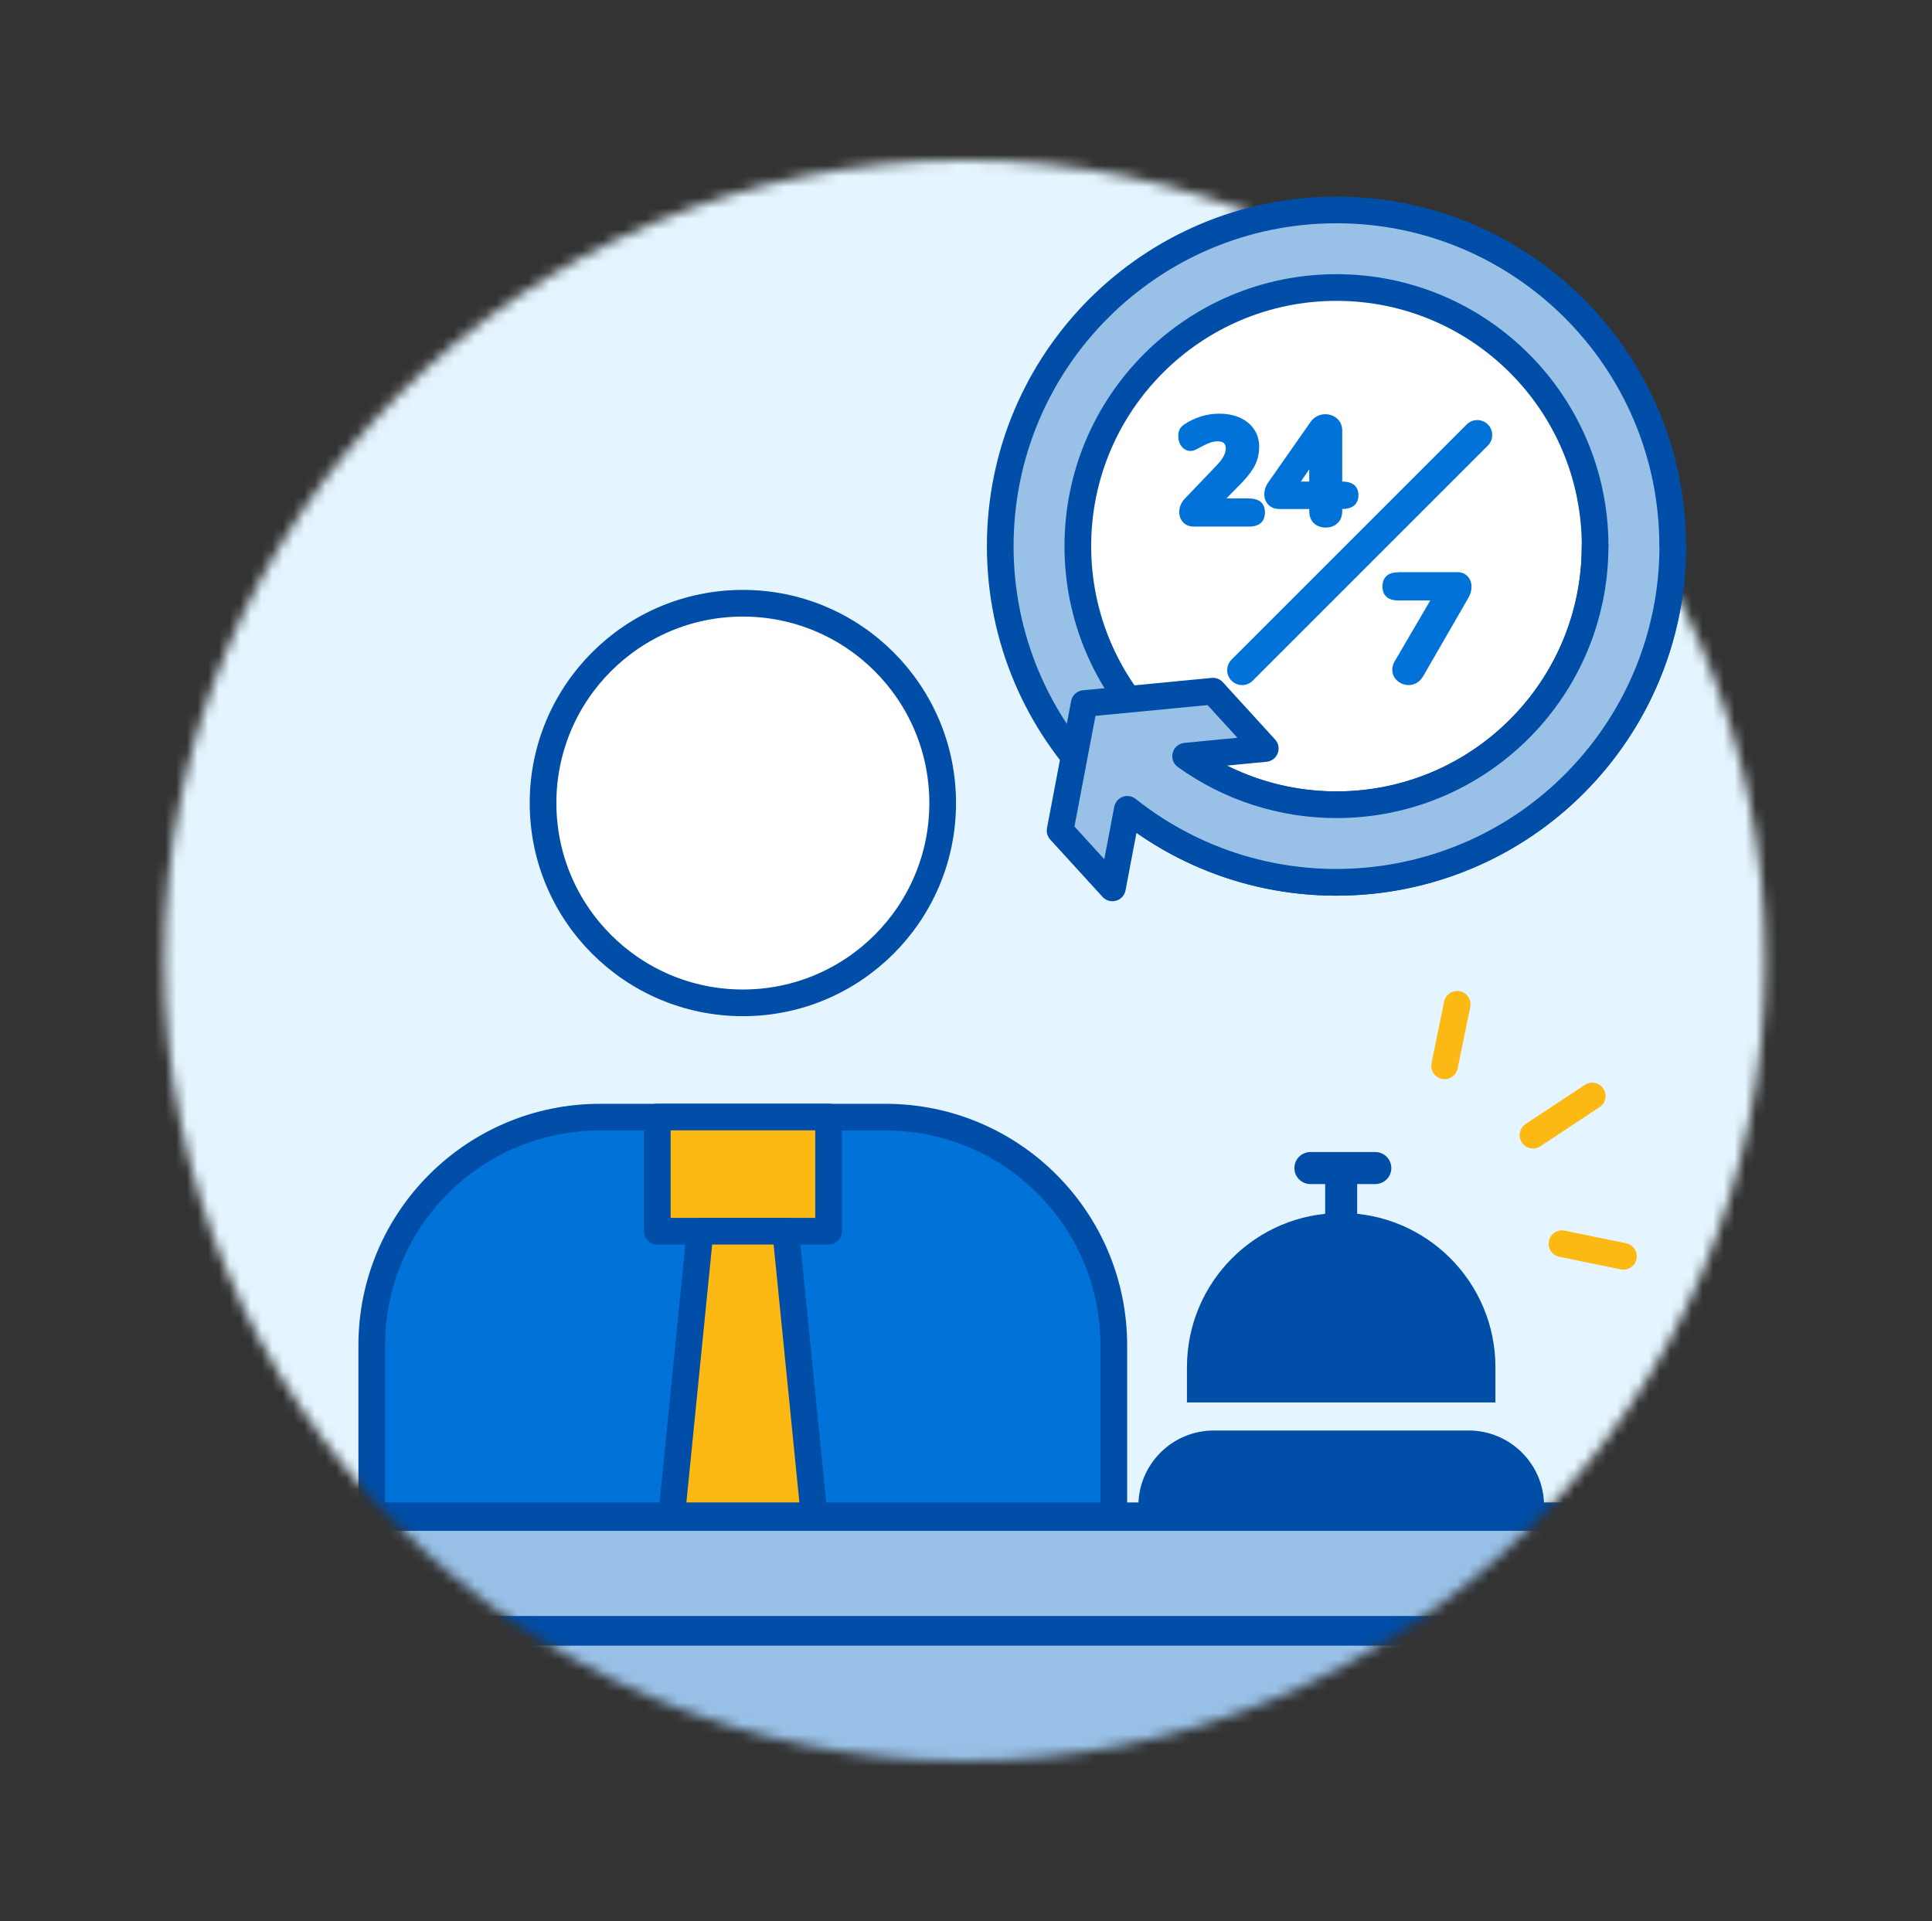
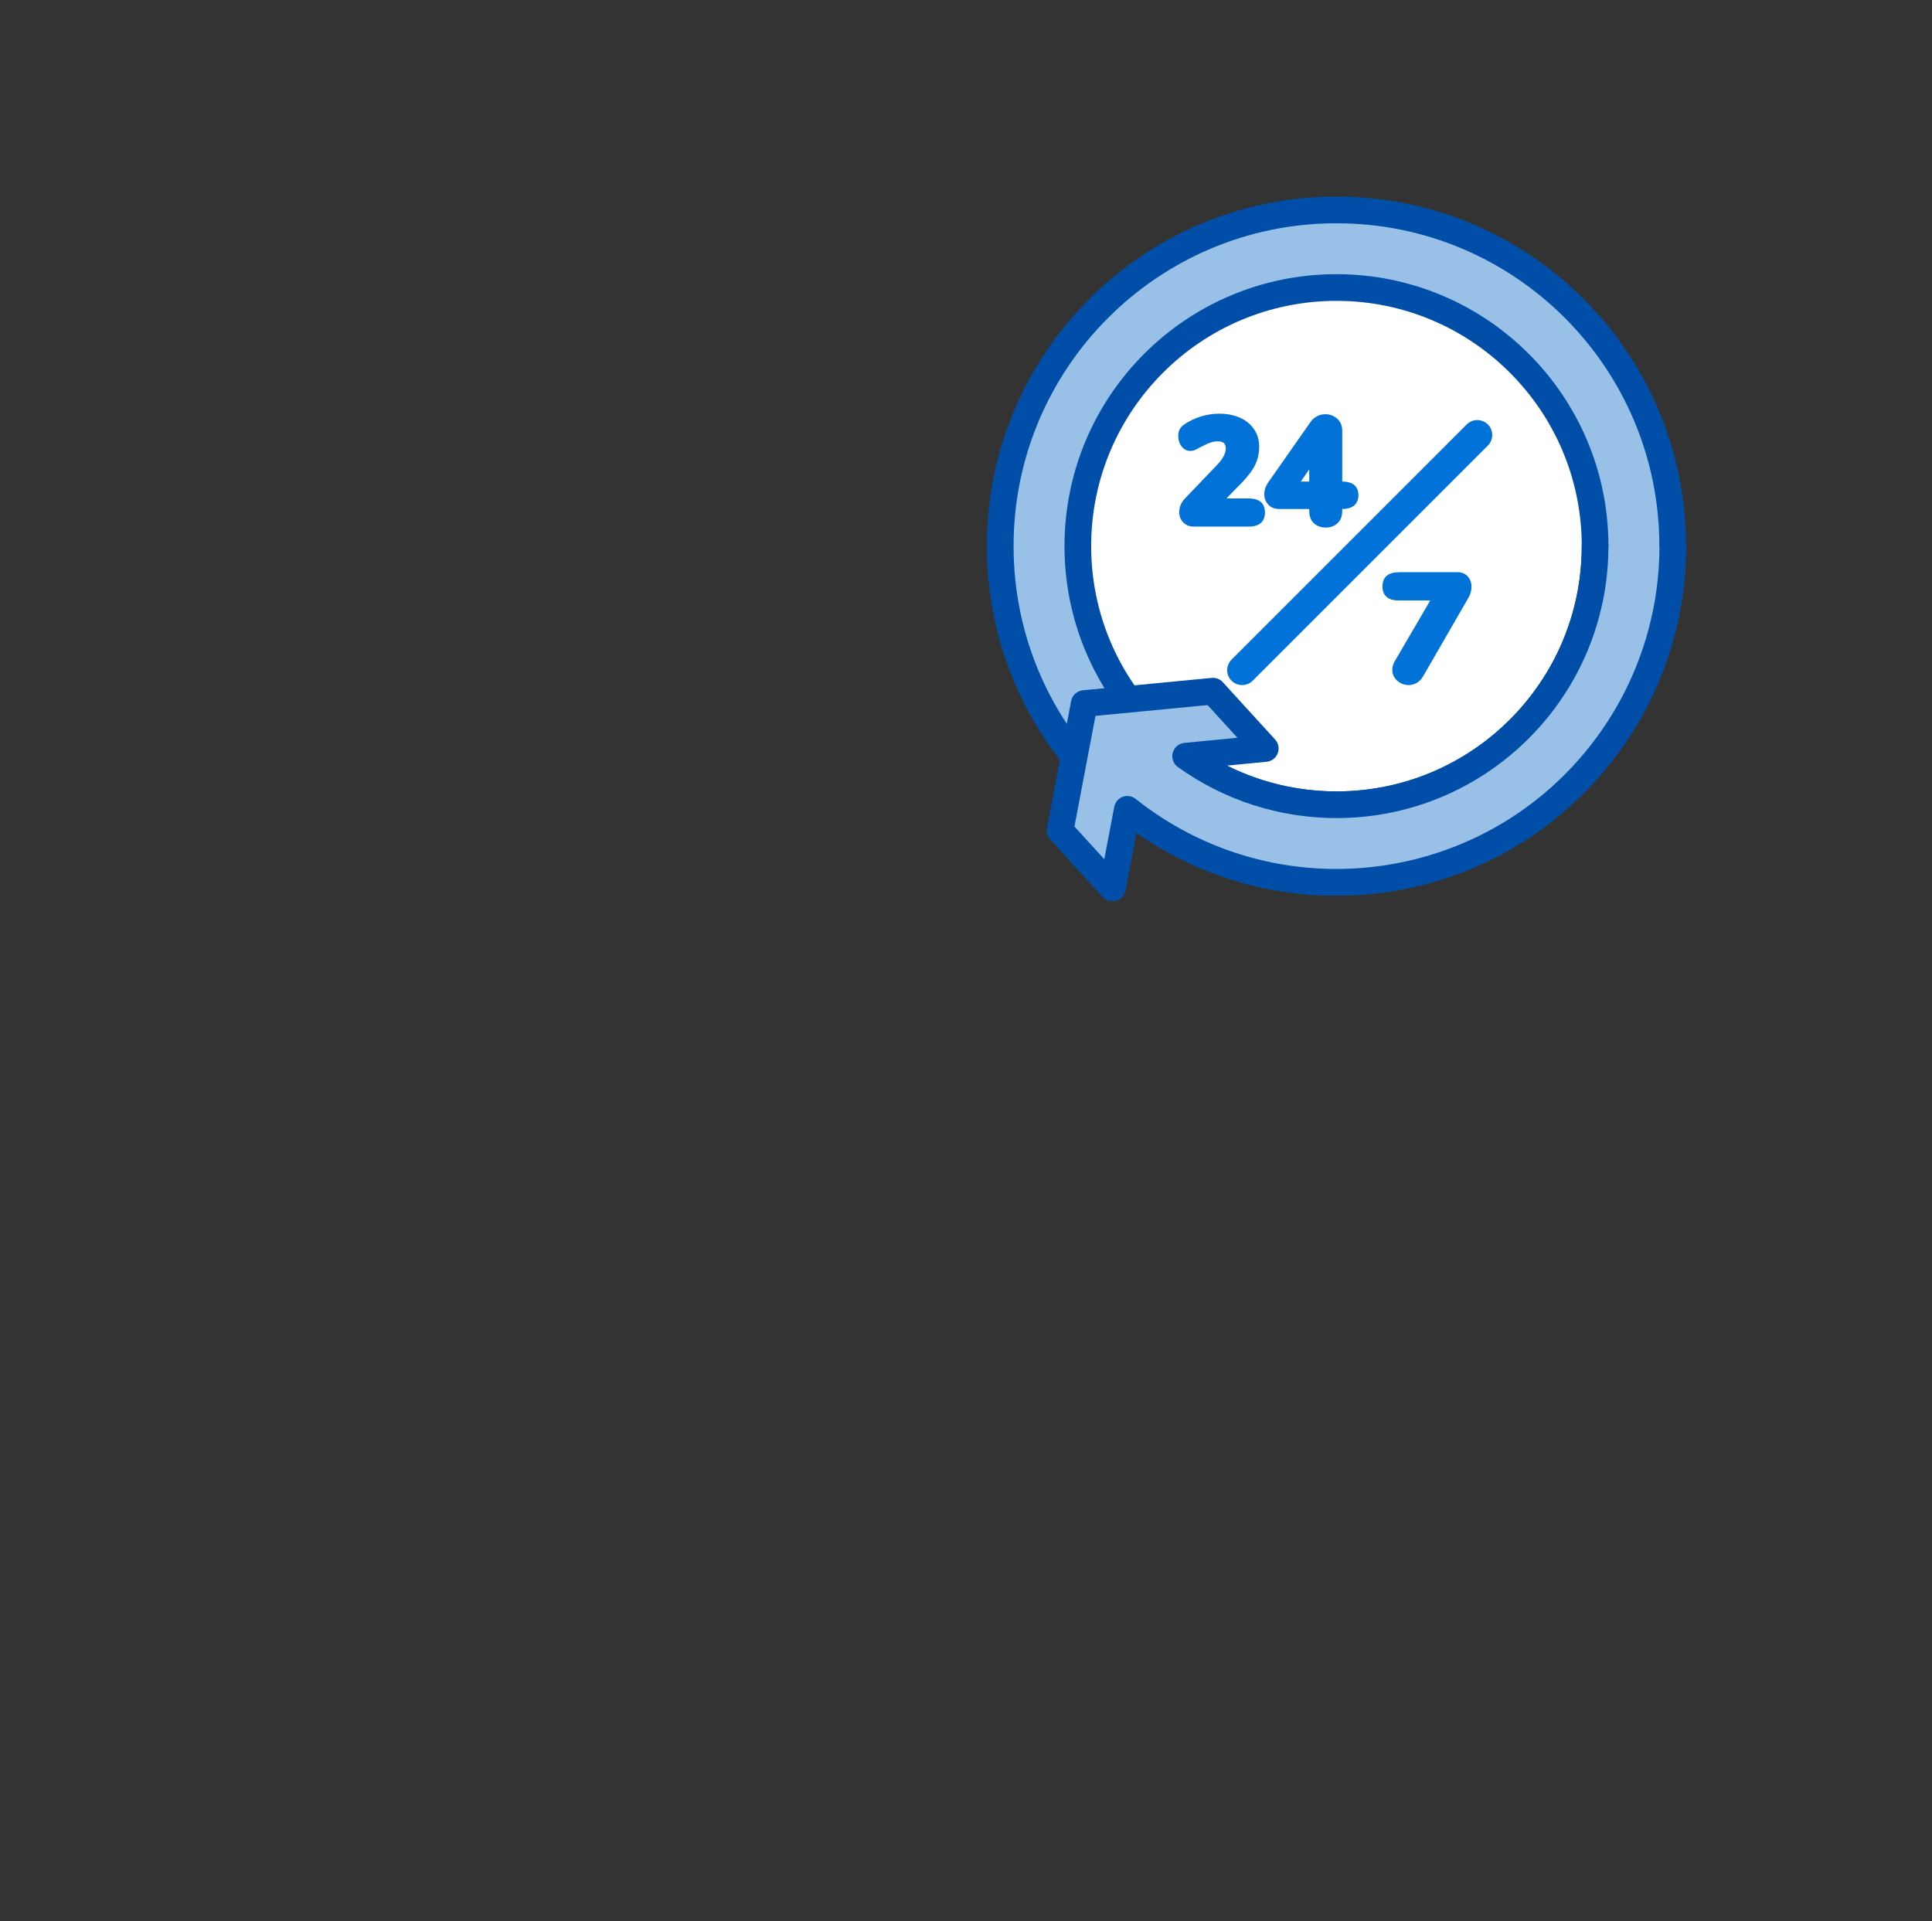
<svg xmlns="http://www.w3.org/2000/svg" width="181" height="180" viewBox="0 0 181 180" fill="none">
  <rect x="0" y="0" width="181" height="180" fill="#333333" stroke="none" />
  <mask id="mask0_2012_5719" style="mask-type:luminance" maskUnits="userSpaceOnUse" x="15" y="15" width="151" height="150">
-     <path d="M90.387 165C131.808 165 165.387 131.421 165.387 90C165.387 48.579 131.808 15 90.387 15C48.965 15 15.387 48.579 15.387 90C15.387 131.421 48.965 165 90.387 165Z" fill="white" />
-   </mask>
+     </mask>
  <g mask="url(#mask0_2012_5719)">
    <path d="M180.937 1H0.938V181H180.937V1Z" fill="#E5F5FF" />
-     <path d="M34.826 163.5V126.06C34.826 114.24 44.406 104.67 56.216 104.67H82.956C94.776 104.67 104.346 114.25 104.346 126.06V163.5H34.816H34.826Z" fill="#0072D8" />
+     <path d="M34.826 163.5V126.06C34.826 114.24 44.406 104.67 56.216 104.67H82.956C94.776 104.67 104.346 114.25 104.346 126.06V163.5H34.826Z" fill="#0072D8" />
    <path d="M69.595 93.96C79.934 93.96 88.315 85.578 88.315 75.24C88.315 64.901 79.934 56.52 69.595 56.52C59.256 56.52 50.875 64.901 50.875 75.24C50.875 85.578 59.256 93.96 69.595 93.96Z" fill="white" stroke="#004EA8" stroke-width="2.5" stroke-linecap="round" stroke-linejoin="round" />
    <path d="M34.828 163.5V126.06C34.828 114.24 44.408 104.67 56.218 104.67H82.958C94.778 104.67 104.348 114.25 104.348 126.06V163.5" stroke="#004EA8" stroke-width="2.5" stroke-linecap="round" stroke-linejoin="round" />
    <path d="M77.628 104.659H61.578V115.359H77.628V104.659Z" fill="#FDB913" stroke="#004EA8" stroke-width="2.5" stroke-linecap="round" stroke-linejoin="round" />
    <path d="M77.618 155.479L69.598 160.829L61.578 155.479L65.588 115.359H73.608L77.618 155.479Z" fill="#FDB913" stroke="#004EA8" stroke-width="2.5" stroke-linecap="round" stroke-linejoin="round" />
    <path d="M150.647 142.1H24.137V152.8H150.647V142.1Z" fill="#99C1E7" stroke="#004EA8" stroke-width="2.66" stroke-linecap="round" stroke-linejoin="round" />
    <path d="M144.847 152.8H30.707V174.19H144.847V152.8Z" fill="#99C1E7" stroke="#004EA8" stroke-width="2.78" stroke-linecap="round" stroke-linejoin="round" />
    <path d="M113.718 134.03H137.588C141.488 134.03 144.659 137.19 144.659 141.1H106.648C106.648 137.2 109.808 134.03 113.718 134.03Z" fill="#004EA8" />
    <path d="M125.649 113.65C133.629 113.65 140.099 120.12 140.099 128.1V131.4H111.199V128.1C111.199 120.12 117.669 113.65 125.649 113.65Z" fill="#004EA8" />
    <path d="M125.648 110.71V118.33Z" fill="#004EA8" />
    <path d="M125.648 110.71V118.33" stroke="#004EA8" stroke-width="3" stroke-linecap="round" />
    <path d="M128.846 109.44H122.766Z" fill="#004EA8" />
    <path d="M128.846 109.44H122.766" stroke="#004EA8" stroke-width="3" stroke-linecap="round" stroke-linejoin="round" />
    <path d="M143.617 106.359L149.167 102.689" stroke="#FDB913" stroke-width="2.5" stroke-linecap="round" stroke-linejoin="round" />
    <path d="M135.336 99.86L136.516 94.1" stroke="#FDB913" stroke-width="2.5" stroke-linecap="round" stroke-linejoin="round" />
    <path d="M152.096 117.709L146.336 116.529" stroke="#FDB913" stroke-width="2.5" stroke-linecap="round" stroke-linejoin="round" />
  </g>
  <path d="M125.207 82.67C142.604 82.67 156.707 68.567 156.707 51.17C156.707 33.773 142.604 19.67 125.207 19.67C107.81 19.67 93.707 33.773 93.707 51.17C93.707 68.567 107.81 82.67 125.207 82.67Z" fill="#99C1E7" stroke="#004EA8" stroke-width="2.5" stroke-linecap="round" stroke-linejoin="round" />
  <path d="M125.207 75.4C138.588 75.4 149.437 64.551 149.437 51.169C149.437 37.788 138.588 26.939 125.207 26.939C111.825 26.939 100.977 37.788 100.977 51.169C100.977 64.551 111.825 75.4 125.207 75.4Z" fill="white" stroke="#004EA8" stroke-width="2.5" stroke-linecap="round" stroke-linejoin="round" />
  <path d="M149.436 51.17C149.436 64.55 138.586 75.4 125.206 75.4C120.136 75.4 115.196 73.81 111.076 70.85L118.536 70.13L113.636 64.76L101.576 65.92L99.316 77.82L104.216 83.19L105.616 75.83C119.236 86.65 139.056 84.38 149.876 70.76C154.306 65.19 156.716 58.28 156.716 51.17" fill="#99C1E7" />
  <path d="M149.436 51.17C149.436 64.55 138.586 75.4 125.206 75.4C120.136 75.4 115.196 73.81 111.076 70.85L118.536 70.13L113.636 64.76L101.576 65.92L99.316 77.82L104.216 83.19L105.616 75.83C119.236 86.65 139.056 84.38 149.876 70.76C154.306 65.19 156.716 58.28 156.716 51.17" stroke="#004EA8" stroke-width="2.5" stroke-linecap="round" stroke-linejoin="round" />
  <path d="M131.968 64.039C131.608 64.039 131.278 63.919 130.998 63.669C130.718 63.419 130.568 63.109 130.568 62.749C130.568 62.499 130.638 62.249 130.788 61.999L134.248 56.099H131.018C130.548 56.099 130.208 56.009 129.988 55.809C129.768 55.609 129.648 55.319 129.648 54.939C129.648 54.559 129.768 54.249 129.988 54.049C130.218 53.849 130.548 53.749 131.008 53.749H136.488C136.868 53.749 137.168 53.869 137.378 54.099C137.588 54.329 137.688 54.619 137.688 54.959C137.688 55.299 137.588 55.639 137.398 55.959L133.168 63.289C133.028 63.539 132.848 63.719 132.628 63.839C132.418 63.959 132.188 64.019 131.958 64.019L131.968 64.039Z" fill="#0072D8" />
  <path d="M131.016 53.909C130.596 53.909 130.286 53.999 130.096 54.169C129.896 54.339 129.806 54.599 129.806 54.949C129.806 55.299 129.906 55.539 130.096 55.699C130.286 55.869 130.596 55.949 131.026 55.949H134.516L130.926 62.079C130.796 62.299 130.726 62.529 130.726 62.749C130.726 63.069 130.856 63.329 131.106 63.549C131.356 63.769 131.646 63.879 131.976 63.879C132.176 63.879 132.376 63.829 132.566 63.719C132.756 63.609 132.916 63.449 133.046 63.219L137.276 55.889C137.456 55.589 137.546 55.279 137.546 54.969C137.546 54.659 137.456 54.409 137.276 54.209C137.096 54.009 136.836 53.909 136.506 53.909H131.026M131.026 53.609H136.506C136.926 53.609 137.266 53.739 137.506 54.009C137.736 54.259 137.856 54.589 137.856 54.969C137.856 55.349 137.756 55.699 137.546 56.049L133.316 63.379C133.156 63.649 132.956 63.849 132.716 63.989C132.476 64.119 132.226 64.189 131.976 64.189C131.576 64.189 131.216 64.049 130.916 63.789C130.596 63.509 130.436 63.159 130.436 62.759C130.436 62.479 130.516 62.199 130.676 61.939L133.996 56.259H131.036C130.526 56.259 130.156 56.149 129.906 55.929C129.646 55.699 129.516 55.369 129.516 54.949C129.516 54.529 129.646 54.179 129.916 53.949C130.166 53.729 130.536 53.619 131.036 53.619L131.026 53.609Z" fill="#0072D8" />
  <path d="M116.369 64.039C116.039 64.039 115.719 63.909 115.479 63.669C115.239 63.429 115.109 63.119 115.109 62.779C115.109 62.439 115.239 62.129 115.479 61.889L137.509 39.859C137.749 39.619 138.059 39.489 138.399 39.489C138.739 39.489 139.049 39.619 139.289 39.859C139.529 40.099 139.659 40.409 139.659 40.749C139.659 41.089 139.529 41.399 139.289 41.639L117.259 63.669C117.019 63.909 116.709 64.039 116.369 64.039Z" fill="#0072D8" />
  <path d="M116.369 63.889C116.649 63.889 116.929 63.779 117.149 63.569L139.179 41.539C139.609 41.109 139.609 40.409 139.179 39.979C138.749 39.549 138.049 39.549 137.619 39.979L115.589 62.009C115.159 62.439 115.159 63.139 115.589 63.569C115.809 63.789 116.089 63.889 116.369 63.889ZM116.369 64.189C115.999 64.189 115.639 64.039 115.379 63.779C115.109 63.509 114.969 63.159 114.969 62.789C114.969 62.419 115.119 62.059 115.379 61.799L137.409 39.769C137.679 39.499 138.029 39.359 138.399 39.359C138.769 39.359 139.129 39.509 139.389 39.769C139.659 40.029 139.799 40.389 139.799 40.759C139.799 41.129 139.649 41.489 139.389 41.749L117.359 63.779C117.089 64.049 116.739 64.189 116.369 64.189Z" fill="#0072D8" />
  <path d="M124.197 49.249C123.787 49.249 123.447 49.129 123.187 48.889C122.927 48.649 122.797 48.289 122.797 47.829V47.509H119.837C119.457 47.509 119.157 47.389 118.927 47.159C118.707 46.929 118.587 46.629 118.587 46.289C118.587 45.949 118.697 45.589 118.927 45.279L122.927 39.579C123.067 39.369 123.257 39.209 123.477 39.099C123.697 38.989 123.927 38.939 124.167 38.939C124.557 38.939 124.897 39.069 125.177 39.309C125.457 39.559 125.607 39.919 125.607 40.359V45.249H125.767C126.897 45.249 127.137 45.859 127.137 46.369C127.137 46.879 126.897 47.509 125.767 47.509H125.607V47.829C125.607 48.289 125.477 48.649 125.207 48.889C124.947 49.129 124.607 49.249 124.197 49.249ZM121.567 45.249H122.807V43.469L121.567 45.249ZM116.957 49.169H111.857C111.477 49.169 111.177 49.049 110.957 48.819C110.737 48.589 110.617 48.299 110.617 47.949C110.617 47.509 110.787 47.109 111.137 46.749L114.097 43.659C114.677 43.049 114.977 42.489 114.977 41.989C114.977 41.719 114.907 41.509 114.757 41.379C114.607 41.239 114.377 41.169 114.087 41.169C113.837 41.169 113.597 41.209 113.387 41.279C113.167 41.359 112.917 41.469 112.617 41.609L112.337 41.749C112.337 41.749 112.257 41.789 112.127 41.859C112.017 41.919 111.907 41.969 111.817 41.999C111.717 42.029 111.607 42.049 111.507 42.049C111.227 42.049 110.987 41.919 110.797 41.679C110.617 41.449 110.527 41.159 110.527 40.839C110.527 40.609 110.567 40.419 110.627 40.269C110.697 40.109 110.837 39.969 111.027 39.839C111.477 39.539 111.987 39.289 112.537 39.119C113.097 38.949 113.657 38.859 114.197 38.859C114.907 38.859 115.537 38.979 116.077 39.219C116.627 39.459 117.047 39.809 117.347 40.249C117.647 40.699 117.797 41.219 117.797 41.789C117.797 42.359 117.677 42.919 117.437 43.409C117.207 43.889 116.807 44.429 116.247 45.019L114.517 46.789H116.967C117.407 46.789 117.747 46.879 117.977 47.069C118.217 47.259 118.337 47.559 118.337 47.949C118.337 48.339 118.217 48.649 117.987 48.849C117.757 49.039 117.417 49.139 116.977 49.139L116.957 49.169Z" fill="#0072D8" />
  <path d="M124.197 49.1C124.567 49.1 124.867 48.99 125.107 48.78C125.337 48.57 125.457 48.25 125.457 47.83V47.36H125.767C126.577 47.36 126.987 47.03 126.987 46.37C126.987 45.71 126.577 45.41 125.767 45.41H125.457V40.37C125.457 39.97 125.327 39.66 125.077 39.43C124.827 39.21 124.527 39.1 124.167 39.1C123.957 39.1 123.747 39.15 123.547 39.25C123.347 39.35 123.177 39.49 123.047 39.68L119.047 45.38C118.847 45.67 118.737 45.98 118.737 46.3C118.737 46.61 118.837 46.86 119.027 47.07C119.227 47.27 119.487 47.38 119.827 47.38H122.937V47.85C122.937 48.27 123.047 48.59 123.277 48.8C123.507 49.01 123.807 49.12 124.177 49.12M122.937 43V45.42H121.257L122.937 43ZM116.947 49.04C117.357 49.04 117.657 48.96 117.857 48.79C118.057 48.62 118.157 48.36 118.157 48.01C118.157 47.66 118.057 47.41 117.857 47.25C117.657 47.09 117.347 47.01 116.947 47.01H114.137L116.117 44.98C116.667 44.4 117.057 43.88 117.287 43.41C117.517 42.94 117.627 42.42 117.627 41.85C117.627 41.28 117.487 40.81 117.197 40.39C116.917 39.97 116.507 39.64 115.987 39.41C115.467 39.18 114.857 39.07 114.167 39.07C113.637 39.07 113.097 39.15 112.557 39.32C112.007 39.49 111.517 39.72 111.087 40.02C110.917 40.13 110.807 40.25 110.747 40.38C110.687 40.51 110.657 40.68 110.657 40.88C110.657 41.17 110.737 41.42 110.897 41.63C111.057 41.84 111.247 41.94 111.487 41.94C111.577 41.94 111.667 41.93 111.757 41.9C111.837 41.87 111.937 41.83 112.047 41.77C112.157 41.71 112.227 41.67 112.267 41.65L112.547 41.51C112.847 41.36 113.107 41.25 113.337 41.17C113.567 41.09 113.817 41.05 114.087 41.05C114.427 41.05 114.677 41.13 114.867 41.3C115.047 41.47 115.137 41.71 115.137 42.03C115.137 42.57 114.827 43.16 114.217 43.8L111.257 46.89C110.937 47.22 110.777 47.58 110.777 47.98C110.777 48.29 110.877 48.54 111.067 48.74C111.267 48.94 111.527 49.04 111.867 49.04H116.967M124.207 49.43C123.757 49.43 123.387 49.29 123.097 49.03C122.807 48.76 122.657 48.36 122.657 47.86V47.69H119.847C119.427 47.69 119.087 47.56 118.827 47.29C118.577 47.03 118.447 46.7 118.447 46.31C118.447 45.92 118.567 45.55 118.807 45.21L122.797 39.51C122.957 39.28 123.167 39.11 123.407 38.99C123.647 38.87 123.897 38.81 124.157 38.81C124.587 38.81 124.957 38.95 125.267 39.22C125.587 39.5 125.747 39.89 125.747 40.38V45.12C127.067 45.12 127.267 45.91 127.267 46.39C127.267 46.87 127.067 47.69 125.747 47.69V47.86C125.747 48.37 125.597 48.76 125.297 49.03C125.007 49.3 124.637 49.43 124.187 49.43H124.207ZM121.867 45.12H122.657V43.97L121.867 45.12ZM116.967 49.34H111.867C111.447 49.34 111.107 49.21 110.857 48.95C110.607 48.69 110.477 48.36 110.477 47.98C110.477 47.5 110.667 47.06 111.037 46.68L113.997 43.59C114.557 43.01 114.837 42.48 114.837 42.02C114.837 41.79 114.777 41.63 114.667 41.52C114.547 41.41 114.347 41.35 114.097 41.35C113.867 41.35 113.647 41.38 113.447 41.45C113.237 41.52 112.987 41.63 112.697 41.78L112.417 41.92C112.417 41.92 112.347 41.96 112.217 42.03C112.097 42.1 111.987 42.15 111.877 42.19C111.757 42.23 111.637 42.25 111.517 42.25C111.187 42.25 110.907 42.1 110.687 41.81C110.487 41.55 110.387 41.24 110.387 40.88C110.387 40.63 110.427 40.42 110.507 40.25C110.587 40.07 110.737 39.91 110.957 39.76C111.417 39.45 111.937 39.2 112.507 39.02C113.077 38.84 113.657 38.76 114.207 38.76C114.937 38.76 115.587 38.88 116.147 39.13C116.717 39.38 117.167 39.75 117.487 40.22C117.807 40.69 117.967 41.24 117.967 41.85C117.967 42.46 117.837 43.03 117.597 43.54C117.357 44.04 116.947 44.59 116.377 45.19L114.897 46.7H116.987C117.467 46.7 117.837 46.81 118.097 47.01C118.367 47.23 118.507 47.57 118.507 48.01C118.507 48.45 118.367 48.8 118.097 49.02C117.847 49.23 117.467 49.34 116.987 49.34H116.967Z" fill="#0072D8" />
</svg>